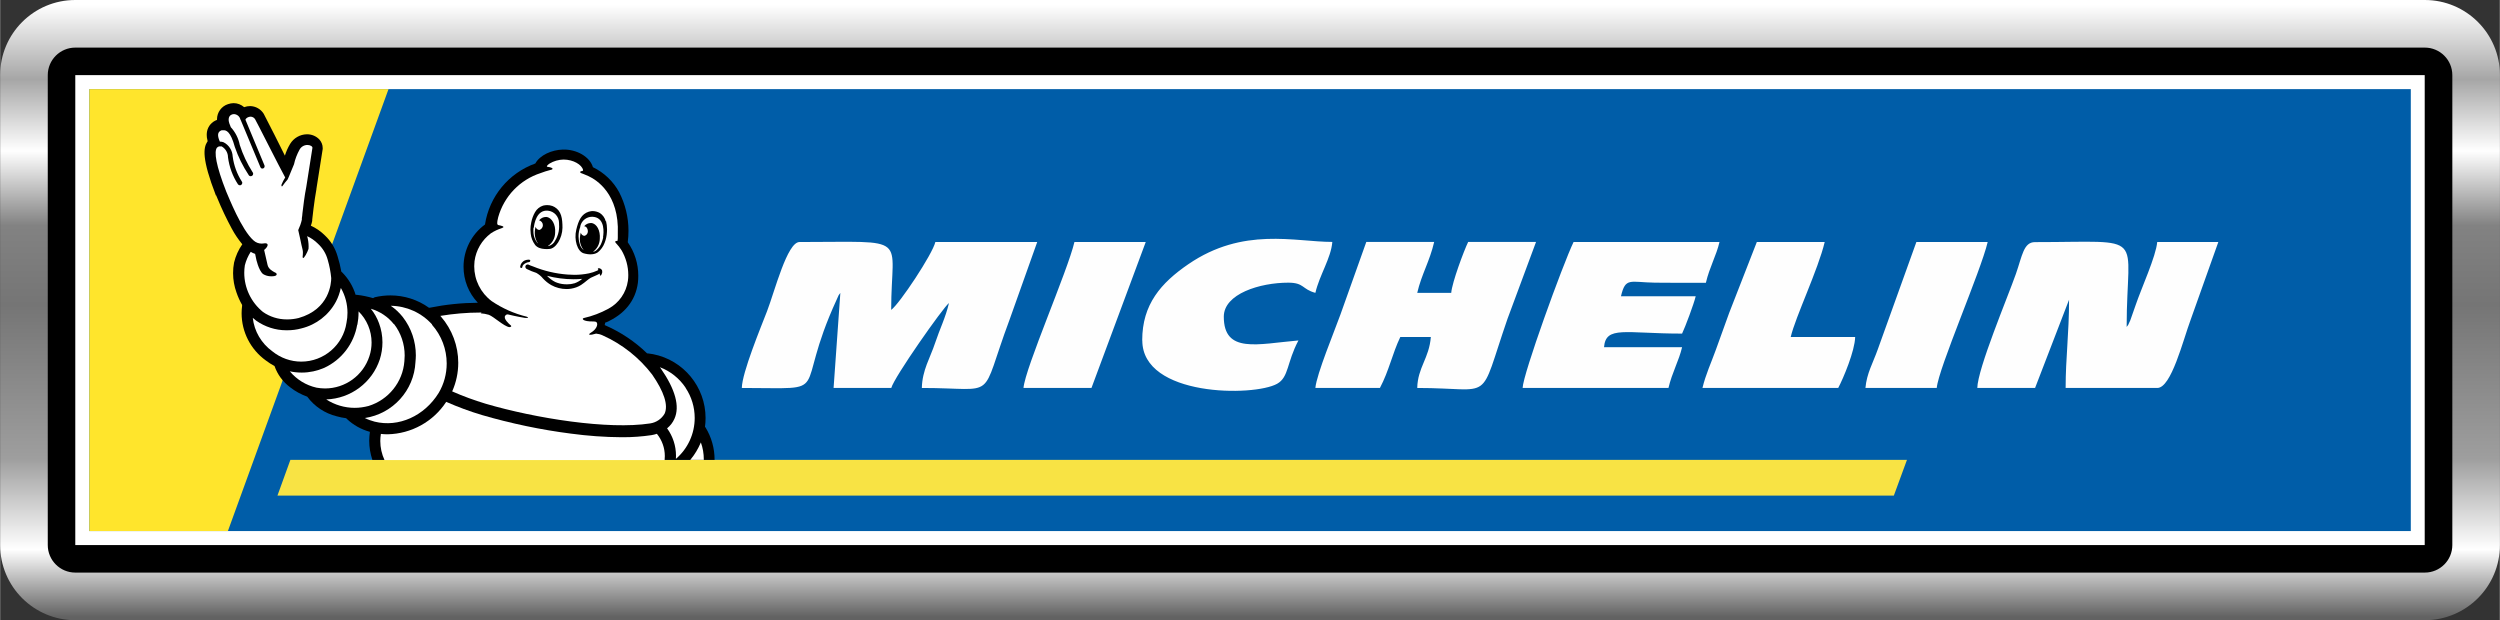
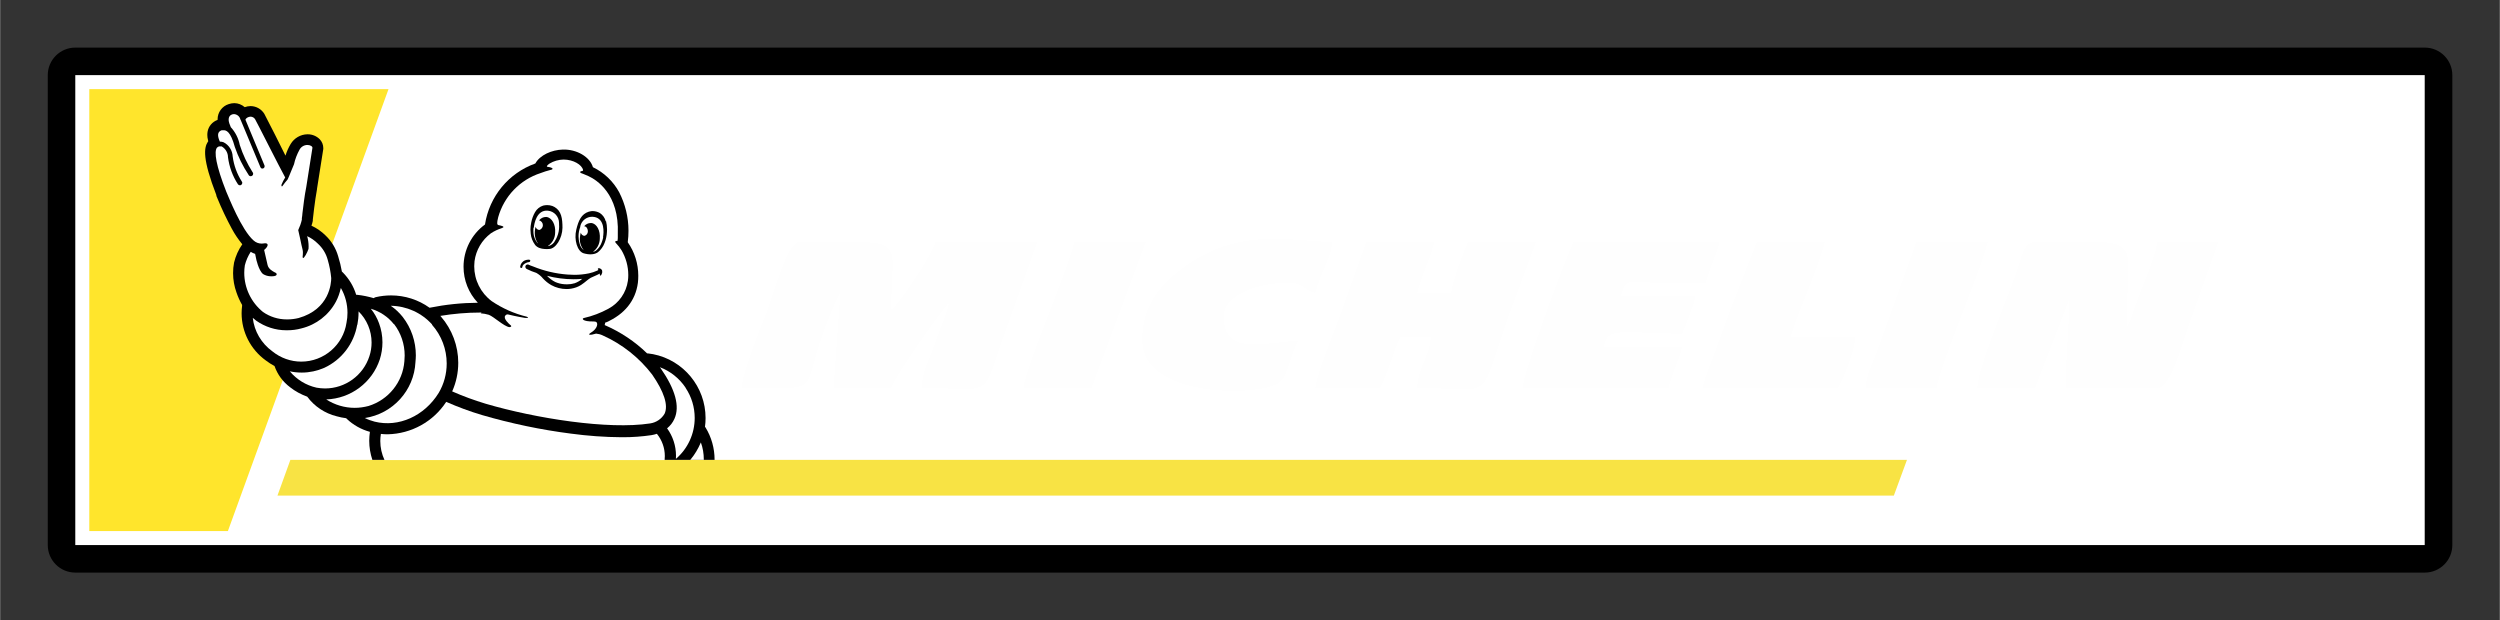
<svg xmlns="http://www.w3.org/2000/svg" xml:space="preserve" width="30.672mm" height="7.609mm" version="1.1" style="shape-rendering:geometricPrecision; text-rendering:geometricPrecision; image-rendering:optimizeQuality; fill-rule:evenodd; clip-rule:evenodd" viewBox="0 0 255.21 63.32">
  <rect x="0" y="0" width="255.21" height="63.32" fill="#333333" stroke="none" />
  <defs>
    <style type="text/css">
   
    .fil6 {fill:#FEFEFE}
    .fil1 {fill:black;fill-rule:nonzero}
    .fil3 {fill:#005DA8;fill-rule:nonzero}
    .fil5 {fill:#F8E344;fill-rule:nonzero}
    .fil4 {fill:#FFE52C;fill-rule:nonzero}
    .fil2 {fill:white;fill-rule:nonzero}
    .fil0 {fill:url(#id0)}
   
  </style>
    <linearGradient id="id0" gradientUnits="userSpaceOnUse" x1="129" y1="62.98" x2="129" y2="0.48">
      <stop offset="0" style="stop-opacity:1; stop-color:#626262" />
      <stop offset="0.11" style="stop-opacity:1; stop-color:white" />
      <stop offset="0.259" style="stop-opacity:1; stop-color:#9E9E9E" />
      <stop offset="0.51" style="stop-opacity:1; stop-color:#757575" />
      <stop offset="0.639" style="stop-opacity:1; stop-color:#828282" />
      <stop offset="0.761" style="stop-opacity:1; stop-color:white" />
      <stop offset="0.878" style="stop-opacity:1; stop-color:#A6A6A6" />
      <stop offset="1" style="stop-opacity:1; stop-color:white" />
    </linearGradient>
  </defs>
  <g id="Capa_x0020_1">
    <g id="_2648048526416">
-       <path class="fil0" d="M7.67 0l239.88 0c4.23,0 7.67,3.43 7.67,7.67l0 47.98c0,4.23 -3.43,7.67 -7.67,7.67l-239.88 0c-4.23,0 -7.67,-3.43 -7.67,-7.67l0 -47.98c0,-4.23 3.43,-7.67 7.67,-7.67zm232.21 15.34l-224.54 0 0 32.64 224.54 0 0 -32.64z" />
      <path class="fil1" d="M7.67 4.86l239.88 0c1.55,0 2.81,1.26 2.81,2.81l0 47.98c0,1.55 -1.26,2.81 -2.81,2.81l-239.88 0c-1.55,0 -2.81,-1.26 -2.81,-2.81l0 -47.98c0,-1.55 1.26,-2.81 2.81,-2.81zm237.07 5.62l-234.26 0 0 42.36 234.26 0 0 -42.36z" />
      <polygon class="fil2" points="7.67,7.67 247.54,7.67 247.54,55.65 7.67,55.65 " />
-       <polygon class="fil3" points="9.1,9.1 246.12,9.1 246.12,54.22 9.1,54.22 " />
      <polygon class="fil4" points="39.65,9.1 9.1,9.1 9.1,54.22 23.25,54.22 " />
      <polygon class="fil5" points="194.68,46.95 29.63,46.95 28.31,50.6 193.34,50.6 " />
      <g>
-         <path class="fil1" d="M22.07 19.95l0 0.04 0.11 0.26c0.43,1.05 0.93,2.1 1.47,3.1 0.3,0.56 0.66,1.09 1.07,1.59 -0.39,0.56 -0.68,1.2 -0.84,1.87 -0.07,0.35 -0.1,0.71 -0.1,1.08 0,0.67 0.12,1.35 0.35,1.98 0.15,0.44 0.34,0.86 0.57,1.26 -0,0.02 -0,0.04 -0,0.05 0,0.02 0,0.04 0,0.05 -0.03,0.25 -0.05,0.5 -0.05,0.75 0,1.91 0.92,3.7 2.47,4.82 0.28,0.21 0.58,0.41 0.89,0.57 0.3,0.86 0.85,1.61 1.58,2.16 0.53,0.42 1.13,0.74 1.76,0.97 0.74,1 1.8,1.7 3,2 0.32,0.09 0.65,0.16 0.98,0.2l0.05 0.06c0.67,0.63 1.48,1.09 2.37,1.33 -0.04,0.3 -0.07,0.6 -0.07,0.91 0,0.66 0.11,1.32 0.32,1.95l34.94 0c0,-0.01 0,-0.02 0,-0.03 0,-1.15 -0.32,-2.29 -0.92,-3.27l-0.06 -0.07c0.04,-0.3 0.06,-0.6 0.06,-0.9 0,-3.17 -2.25,-5.91 -5.36,-6.52 -0.18,-0.03 -0.36,-0.06 -0.54,-0.08l-0.07 0c-1.25,-1.22 -2.72,-2.19 -4.33,-2.89l0.06 -0.27 0.07 0c1.89,-0.82 3.02,-2.22 3.26,-4.04 0.03,-0.24 0.04,-0.49 0.04,-0.73 0,-1.22 -0.37,-2.41 -1.07,-3.41 0,-0.01 0,-0.02 0,-0.03 0,-0.01 0,-0.02 -0,-0.03 0.05,-0.37 0.07,-0.75 0.07,-1.13 0,-1.36 -0.33,-2.71 -0.95,-3.92 -0.6,-1.11 -1.54,-2.01 -2.68,-2.56 -0.31,-1.05 -1.64,-1.84 -3.07,-1.8 -1.14,0.03 -2.35,0.57 -2.81,1.42 -2.73,0.98 -4.7,3.37 -5.14,6.23 -1.38,1.01 -2.19,2.61 -2.19,4.32 0,1.37 0.52,2.68 1.46,3.67 -1.65,0.01 -3.3,0.18 -4.93,0.51l-0.06 0c-1.14,-0.82 -2.52,-1.26 -3.93,-1.26 -0.53,0 -1.05,0.06 -1.57,0.18 -0.07,0.02 -0.14,0.05 -0.2,0.1 -0.55,-0.16 -1.11,-0.28 -1.68,-0.34l-0.11 0c-0.26,-0.86 -0.73,-1.64 -1.36,-2.28l-0.1 -0.09c-0.09,-0.52 -0.22,-1.05 -0.38,-1.56 -0.23,-0.81 -0.67,-1.54 -1.28,-2.12 -0.42,-0.42 -0.91,-0.76 -1.45,-1.01 0.06,-0.16 0.11,-0.32 0.14,-0.49 0,-0.02 0,-0.04 0,-0.06 0,-0.02 -0,-0.04 -0,-0.06 -0,-0.02 0.21,-1.96 0.43,-3.12l0 -0.04c0.63,-3.96 0.64,-4 0.64,-4.06 0,-0.03 0,-0.06 0,-0.1 0,-0.33 -0.13,-0.64 -0.35,-0.88 -0.32,-0.33 -0.77,-0.52 -1.23,-0.52 -0.01,0 -0.03,0 -0.04,0 -0.7,0.01 -1.35,0.39 -1.71,0.99 -0.22,0.37 -0.4,0.77 -0.53,1.19 -0.65,-1.3 -1.48,-2.98 -2.13,-4.21l-0.03 -0.06c-0.3,-0.48 -0.82,-0.78 -1.39,-0.79 -0.21,0 -0.42,0.04 -0.61,0.11 -0.3,-0.26 -0.68,-0.41 -1.07,-0.41 -0.19,0 -0.39,0.04 -0.57,0.1 -0.67,0.21 -1.13,0.84 -1.13,1.54 0,0.02 0,0.05 0,0.07 -0.53,0.19 -0.92,0.64 -1.02,1.19 -0.02,0.11 -0.03,0.23 -0.03,0.34 0,0.18 0.02,0.35 0.07,0.53 0.04,0.17 0,0.06 0.03,0.11l-0.05 0.07c-0.39,0.61 -0.57,1.71 0.88,5.46l0.01 0.02zm0 0l0 0 0 0z" />
+         <path class="fil1" d="M22.07 19.95l0 0.04 0.11 0.26c0.43,1.05 0.93,2.1 1.47,3.1 0.3,0.56 0.66,1.09 1.07,1.59 -0.39,0.56 -0.68,1.2 -0.84,1.87 -0.07,0.35 -0.1,0.71 -0.1,1.08 0,0.67 0.12,1.35 0.35,1.98 0.15,0.44 0.34,0.86 0.57,1.26 -0,0.02 -0,0.04 -0,0.05 0,0.02 0,0.04 0,0.05 -0.03,0.25 -0.05,0.5 -0.05,0.75 0,1.91 0.92,3.7 2.47,4.82 0.28,0.21 0.58,0.41 0.89,0.57 0.3,0.86 0.85,1.61 1.58,2.16 0.53,0.42 1.13,0.74 1.76,0.97 0.74,1 1.8,1.7 3,2 0.32,0.09 0.65,0.16 0.98,0.2l0.05 0.06c0.67,0.63 1.48,1.09 2.37,1.33 -0.04,0.3 -0.07,0.6 -0.07,0.91 0,0.66 0.11,1.32 0.32,1.95l34.94 0c0,-0.01 0,-0.02 0,-0.03 0,-1.15 -0.32,-2.29 -0.92,-3.27l-0.06 -0.07c0.04,-0.3 0.06,-0.6 0.06,-0.9 0,-3.17 -2.25,-5.91 -5.36,-6.52 -0.18,-0.03 -0.36,-0.06 -0.54,-0.08l-0.07 0c-1.25,-1.22 -2.72,-2.19 -4.33,-2.89l0.06 -0.27 0.07 0c1.89,-0.82 3.02,-2.22 3.26,-4.04 0.03,-0.24 0.04,-0.49 0.04,-0.73 0,-1.22 -0.37,-2.41 -1.07,-3.41 0,-0.01 0,-0.02 0,-0.03 0,-0.01 0,-0.02 -0,-0.03 0.05,-0.37 0.07,-0.75 0.07,-1.13 0,-1.36 -0.33,-2.71 -0.95,-3.92 -0.6,-1.11 -1.54,-2.01 -2.68,-2.56 -0.31,-1.05 -1.64,-1.84 -3.07,-1.8 -1.14,0.03 -2.35,0.57 -2.81,1.42 -2.73,0.98 -4.7,3.37 -5.14,6.23 -1.38,1.01 -2.19,2.61 -2.19,4.32 0,1.37 0.52,2.68 1.46,3.67 -1.65,0.01 -3.3,0.18 -4.93,0.51c-1.14,-0.82 -2.52,-1.26 -3.93,-1.26 -0.53,0 -1.05,0.06 -1.57,0.18 -0.07,0.02 -0.14,0.05 -0.2,0.1 -0.55,-0.16 -1.11,-0.28 -1.68,-0.34l-0.11 0c-0.26,-0.86 -0.73,-1.64 -1.36,-2.28l-0.1 -0.09c-0.09,-0.52 -0.22,-1.05 -0.38,-1.56 -0.23,-0.81 -0.67,-1.54 -1.28,-2.12 -0.42,-0.42 -0.91,-0.76 -1.45,-1.01 0.06,-0.16 0.11,-0.32 0.14,-0.49 0,-0.02 0,-0.04 0,-0.06 0,-0.02 -0,-0.04 -0,-0.06 -0,-0.02 0.21,-1.96 0.43,-3.12l0 -0.04c0.63,-3.96 0.64,-4 0.64,-4.06 0,-0.03 0,-0.06 0,-0.1 0,-0.33 -0.13,-0.64 -0.35,-0.88 -0.32,-0.33 -0.77,-0.52 -1.23,-0.52 -0.01,0 -0.03,0 -0.04,0 -0.7,0.01 -1.35,0.39 -1.71,0.99 -0.22,0.37 -0.4,0.77 -0.53,1.19 -0.65,-1.3 -1.48,-2.98 -2.13,-4.21l-0.03 -0.06c-0.3,-0.48 -0.82,-0.78 -1.39,-0.79 -0.21,0 -0.42,0.04 -0.61,0.11 -0.3,-0.26 -0.68,-0.41 -1.07,-0.41 -0.19,0 -0.39,0.04 -0.57,0.1 -0.67,0.21 -1.13,0.84 -1.13,1.54 0,0.02 0,0.05 0,0.07 -0.53,0.19 -0.92,0.64 -1.02,1.19 -0.02,0.11 -0.03,0.23 -0.03,0.34 0,0.18 0.02,0.35 0.07,0.53 0.04,0.17 0,0.06 0.03,0.11l-0.05 0.07c-0.39,0.61 -0.57,1.71 0.88,5.46l0.01 0.02zm0 0l0 0 0 0z" />
      </g>
      <g>
        <path class="fil2" d="M71.82 46.95l-1.36 0c0.45,-0.53 0.81,-1.14 1.08,-1.78 0.2,0.55 0.3,1.14 0.3,1.73 0,0.02 0,0.04 0,0.05l-0.02 0zm-22.75 -14.96c0.28,0.02 0.55,0.07 0.82,0.15 0.51,0.19 1.54,1.18 2.09,1.26 0.1,0 0.35,-0.05 0.07,-0.25 -0.07,-0.06 -0.72,-0.62 -0.48,-0.92 0.05,-0.08 0.14,-0.13 0.24,-0.13 0.02,0 0.05,0 0.07,0.01 0.8,0.2 1.47,0.31 1.71,0.35l0.3 0c0,0 0,-0.09 -0.14,-0.13 -1.27,-0.31 -2.48,-0.85 -3.56,-1.58 -1.13,-0.84 -1.79,-2.16 -1.79,-3.57 0,-0.17 0.01,-0.34 0.03,-0.51 0.15,-1.14 0.75,-2.16 1.67,-2.85 0.35,-0.23 0.74,-0.41 1.14,-0.54 0.45,-0.16 -0.29,-0.28 -0.34,-0.29 -0.19,-0.03 -0.2,-0.22 -0.05,-0.82 0.6,-2.13 2.22,-3.82 4.33,-4.5 0.32,-0.12 0.64,-0.23 0.97,-0.31 0.43,-0.07 0.27,-0.26 -0.22,-0.32 0,0 -0.17,0 -0.09,-0.12 0.07,-0.08 0.15,-0.16 0.25,-0.22 0.43,-0.26 0.92,-0.4 1.43,-0.41 1.01,0 1.88,0.54 1.99,1.06 0,0 0.03,0.1 -0.09,0.11 -0.12,0.01 -0.35,0.09 -0.09,0.22 0.06,0.03 0.33,0.11 0.71,0.29l0.06 0.03c0.76,0.35 3.13,1.8 2.96,5.88l0 0.37c0,0 0,0.22 -0.03,0.34 -0.22,0 -0.32,0.07 -0.16,0.23 0.21,0.22 0.41,0.47 0.57,0.73 0.45,0.77 0.69,1.64 0.69,2.53 0,0.2 -0.01,0.4 -0.04,0.59 -0.17,1.21 -0.91,2.27 -1.99,2.85 -0.79,0.43 -1.63,0.75 -2.51,0.95 -0.24,0.05 -0.13,0.37 0.98,0.35 0.09,0 0.3,0 0.35,0.13 0.13,0.24 -0.09,0.7 -0.57,0.99 -0.48,0.29 -0.09,0.3 0.49,0.12 0.23,0.02 0.46,0.08 0.67,0.18 1.99,0.89 3.73,2.27 5.05,3.99 1.22,1.76 1.67,3.14 1.28,4 -0.31,0.54 -0.86,0.91 -1.48,1 -4.27,0.66 -11.68,-0.51 -16.79,-2.01 -1.16,-0.35 -2.31,-0.77 -3.42,-1.26 0.41,-0.92 0.62,-1.91 0.62,-2.92 0,-1.73 -0.63,-3.4 -1.76,-4.71l-0.07 -0.08c1.34,-0.22 2.71,-0.34 4.07,-0.34 0.05,0 0.1,0 0.14,0l-0.08 0.07zm0 0l0 0 0 0z" />
      </g>
      <g>
        <path class="fil2" d="M69.98 39.6c0.61,0.91 0.93,1.98 0.93,3.07 0,1.61 -0.7,3.14 -1.92,4.18 0.01,-0.11 0.01,-0.22 0.01,-0.33 0,-1 -0.32,-1.98 -0.91,-2.79 0.33,-0.26 0.58,-0.59 0.75,-0.97 0.57,-1.26 0.1,-2.99 -1.39,-5.14l-0.1 -0.13c1.07,0.4 1.99,1.14 2.63,2.09l-0.01 0.01zm-25.88 -6.43c0.96,1.09 1.49,2.49 1.49,3.94 0,1.06 -0.28,2.1 -0.82,3.01 -1.46,2.36 -4.09,3.54 -6.54,2.93 -0.34,-0.09 -0.68,-0.21 -1,-0.37 2.86,-0.43 5.03,-2.82 5.17,-5.71 0.02,-0.23 0.04,-0.46 0.04,-0.69 0,-1.42 -0.47,-2.8 -1.34,-3.92 -0.35,-0.44 -0.76,-0.82 -1.22,-1.14 1.61,0.02 3.14,0.71 4.22,1.91l-0.01 0.02zm0 0l0 0 0 0z" />
      </g>
      <g>
        <path class="fil2" d="M40.21 33.08c0.71,0.92 1.09,2.05 1.09,3.22 0,0.19 -0.01,0.39 -0.03,0.58 -0.16,2.13 -1.62,3.94 -3.66,4.57 -0.46,0.12 -0.93,0.19 -1.41,0.19 -1.03,0 -2.04,-0.3 -2.91,-0.86 2.5,-0.08 4.69,-1.72 5.47,-4.09 0.18,-0.56 0.27,-1.15 0.27,-1.74 0,-0.67 -0.12,-1.33 -0.35,-1.95 -0.2,-0.54 -0.48,-1.04 -0.84,-1.48 0.93,0.27 1.75,0.82 2.35,1.57l0 0zm0 0l0 0 0 0z" />
      </g>
      <g>
        <path class="fil2" d="M36.47 33.15c0.08,-0.41 0.12,-0.82 0.12,-1.23 0,-0.04 -0,-0.08 -0,-0.13 0.85,0.84 1.33,1.98 1.33,3.18 0,0.47 -0.07,0.94 -0.22,1.39 -0.63,1.97 -2.47,3.3 -4.53,3.3 -0.29,0 -0.59,-0.03 -0.87,-0.08 -1.07,-0.24 -2.03,-0.83 -2.73,-1.67 0.4,0.09 0.82,0.13 1.23,0.13 0,0 0,0 0,0 0.79,-0 1.56,-0.17 2.28,-0.48 1.78,-0.82 3.04,-2.47 3.37,-4.4l0.02 -0.01zm0 0l0 0 0 0z" />
      </g>
      <g>
        <path class="fil2" d="M34.79 29.41c0.44,0.76 0.67,1.64 0.67,2.52 0,0.34 -0.03,0.68 -0.1,1.02 -0.34,2.28 -2.31,3.97 -4.62,3.97 -1.07,0 -2.11,-0.37 -2.95,-1.05 -1.12,-0.81 -1.85,-2.05 -2,-3.42 0.11,0.1 0.23,0.2 0.35,0.29 0.9,0.63 1.97,0.98 3.07,0.98 0.02,0 0.04,0 0.06,0 0.01,0 0.02,0 0.03,0 0.49,0 0.98,-0.06 1.45,-0.19 1.52,-0.37 2.81,-1.37 3.54,-2.75 0.22,-0.42 0.38,-0.88 0.48,-1.34l0.01 -0.02zm0 0l0 0 0 0z" />
      </g>
      <g>
        <path class="fil2" d="M22.15 15.06l0.05 -0.03c0.04,-0.04 0.09,-0.06 0.14,-0.08l0.28 0c0.39,0.23 0.64,0.65 0.64,1.1 0.13,0.99 0.47,1.93 1.02,2.77 0.05,0.06 0.12,0.1 0.2,0.1 0,0 0,0 0,0 0,0 0,0 0,0 0.05,0 0.1,-0.02 0.14,-0.05 0.06,-0.05 0.1,-0.12 0.1,-0.2 0,-0.05 -0.02,-0.1 -0.05,-0.14 -0.49,-0.77 -0.81,-1.64 -0.93,-2.55 -0.03,-0.62 -0.38,-1.18 -0.94,-1.46 -0.11,-0.04 -0.22,-0.06 -0.33,-0.06 -0.01,0 -0.03,0 -0.04,0 -0.06,-0.12 -0.1,-0.25 -0.14,-0.38 -0.05,-0.21 -0.14,-0.62 0.32,-0.78l0.13 0c0.34,-0.04 0.78,0.11 1.22,1.71 0.34,1 0.82,1.96 1.4,2.84 0.04,0.09 0.13,0.14 0.22,0.14 0.14,0 0.25,-0.11 0.25,-0.25 0,-0.06 -0.02,-0.12 -0.06,-0.16 -0.55,-0.87 -1,-1.81 -1.31,-2.79 -0.13,-0.67 -0.45,-1.3 -0.91,-1.8 -0.06,-0.17 -0.14,-0.35 -0.16,-0.41 -0.08,-0.23 -0.16,-0.75 0.29,-0.9 0.07,-0.02 0.14,-0.03 0.22,-0.03 0.3,0.03 0.55,0.24 0.62,0.53l0.05 0.1 2 4.79c0.01,0.03 0.03,0.06 0.06,0.09 0.04,0.03 0.09,0.05 0.14,0.05 0.13,0 0.23,-0.1 0.23,-0.23 0,-0.03 -0,-0.05 -0.01,-0.08l-1.95 -4.68c0.04,-0.1 0.12,-0.18 0.22,-0.23 0.1,-0.05 0.21,-0.08 0.32,-0.08 0.18,0.01 0.34,0.1 0.44,0.25 0.1,0.14 2.59,5.09 3.08,5.96 -0.15,0.23 -0.27,0.48 -0.38,0.74 -0.03,0.13 0.05,0.25 0.11,0.12 0.16,-0.23 0.34,-0.45 0.52,-0.66 0.12,-0.22 0.5,-1.23 0.65,-1.55 0.11,-0.52 0.31,-1.03 0.57,-1.5 0.16,-0.29 0.47,-0.47 0.8,-0.47 0.29,0 0.53,0.15 0.51,0.3 -0.02,0.15 -0.63,4 -0.63,4 -0.17,0.82 -0.31,2 -0.39,2.68 -0.01,0.17 -0.03,0.33 -0.06,0.5l0 0.15c-0.08,0.36 -0.21,0.72 -0.37,1.06l0.21 0.94c0.08,0.39 0.17,0.82 0.21,0.95 0.15,0.53 -0.04,0.84 0.06,0.95 0.1,0.11 0.46,-0.57 0.57,-0.92 0,-0.08 0.01,-0.17 0.01,-0.25 0,-0.35 -0.05,-0.71 -0.15,-1.05 0.41,0.19 0.78,0.45 1.1,0.77 0.48,0.44 0.83,1.01 1,1.64 0.18,0.61 0.3,1.24 0.36,1.87 0,0.5 -0.16,3.18 -3.33,4.08 -0.37,0.09 -0.75,0.14 -1.12,0.14 -0.02,0 -0.04,0 -0.05,0 -0.02,0 -0.04,0 -0.06,0 -0.86,0 -1.71,-0.27 -2.41,-0.76 -1.21,-0.98 -1.91,-2.45 -1.91,-4 0,-0.25 0.02,-0.51 0.06,-0.76 0.12,-0.49 0.33,-0.96 0.6,-1.38 0.14,0.09 0.29,0.16 0.45,0.21l0.09 0.43c0,0.05 0.26,1.26 0.72,1.63 0.24,0.15 0.53,0.23 0.81,0.23 0.01,0 0.03,0 0.04,0 0.14,0 0.47,0 0.53,-0.16 0.01,-0.02 0.01,-0.03 0.01,-0.05 0,-0.04 -0.02,-0.07 -0.04,-0.1 -0.04,-0.04 -0.09,-0.07 -0.15,-0.09 -0.23,-0.12 -0.65,-0.35 -0.74,-0.76 -0.05,-0.23 -0.25,-1.05 -0.35,-1.53 0.47,-0.38 0.52,-0.79 -0.1,-0.66 -0.05,0.01 -0.11,0.01 -0.16,0.01 -0.3,0 -0.59,-0.11 -0.82,-0.32 -1.23,-1.08 -2.53,-4.4 -2.79,-4.99 -1.05,-2.67 -1.27,-4.09 -0.94,-4.49l0 -0.01zm16.71 29.24c0.23,0.03 0.46,0.04 0.7,0.04 2.42,-0.05 4.66,-1.29 5.98,-3.31 1.19,0.52 2.42,0.98 3.67,1.35 2.96,0.86 6,1.5 9.05,1.89 1.71,0.23 3.45,0.36 5.18,0.37 0.05,0 0.11,0 0.16,0 0.96,0 1.93,-0.07 2.88,-0.21 0.19,-0.03 0.39,-0.08 0.57,-0.14 0.52,0.64 0.81,1.44 0.81,2.27 0,0.14 -0.01,0.27 -0.02,0.41l-28.6 0c-0.28,-0.61 -0.43,-1.27 -0.43,-1.94 0,-0.24 0.02,-0.48 0.06,-0.72l-0 0zm0 0l0 0 0 0z" />
      </g>
      <g>
        <path class="fil1" d="M54.13 26.61c0,-0.1 -0.15,-0.1 -0.19,-0.1 -0.12,0 -0.24,0.03 -0.35,0.07 -0.28,0.11 -0.47,0.37 -0.5,0.66 0,0.03 0.01,0.06 0.03,0.08 0.02,0.03 0.06,0.04 0.09,0.04 0,0 0.01,0 0.01,0 0,0 0,0 0,0 0.05,0 0.09,-0.04 0.09,-0.09 0,-0 0,-0 0,-0.01 0.01,-0.09 0.05,-0.17 0.11,-0.23 0.16,-0.15 0.36,-0.25 0.57,-0.27 0.06,0 0.15,-0.07 0.13,-0.17l0 0.01zm0 0l0 0 0 0z" />
      </g>
      <g>
        <path class="fil1" d="M58.59 28.93c-0.23,0.07 -0.48,0.1 -0.72,0.1 -0.09,0 -0.17,-0 -0.26,-0.01 -0.33,-0.02 -0.64,-0.1 -0.94,-0.23 -0.32,-0.16 -0.6,-0.38 -0.84,-0.63 0.88,0.23 1.8,0.35 2.71,0.35 0.3,0 0.6,-0.01 0.89,-0.04 -0.25,0.21 -0.53,0.37 -0.84,0.47l0 -0.01zm2.55 -1.55c-0.12,0 -0.15,0.09 -0.1,0.13l0.05 0.05 -0.13 0.07c-0.27,0.12 -0.56,0.22 -0.85,0.28 -0.49,0.1 -0.99,0.15 -1.49,0.15 -0.23,0 -0.47,-0.01 -0.7,-0.03 -1.21,-0.09 -2.4,-0.37 -3.52,-0.83l-0.3 -0.11 -0.15 -0.07c-0.03,-0.01 -0.06,-0.02 -0.09,-0.02 -0.13,0 -0.24,0.1 -0.24,0.23 0,0.11 0.07,0.21 0.18,0.25 0.3,0.15 0.62,0.28 0.94,0.38 0.26,0.15 0.5,0.34 0.68,0.57 0.25,0.27 0.53,0.5 0.85,0.68 0.47,0.26 1.01,0.4 1.55,0.4 0.16,0 0.33,-0.01 0.49,-0.04 0.35,-0.06 0.69,-0.18 0.99,-0.37 0.21,-0.14 0.42,-0.3 0.62,-0.47 0.12,-0.1 0.25,-0.19 0.38,-0.27 0.08,-0.05 0.63,-0.26 0.92,-0.43 0,0.1 0,0.19 0.06,0.21 0.06,0.02 0.14,-0.13 0.17,-0.25 0.02,-0.05 0.02,-0.1 0.02,-0.15 0,-0.05 -0.01,-0.1 -0.02,-0.15 -0.06,-0.1 -0.16,-0.18 -0.27,-0.2l-0.03 -0.01zm-6.66 -4.1c0.04,-0.46 0.3,-1.88 1.44,-1.77 0.65,0.06 1.14,0.61 1.14,1.26 0,0.01 -0,0.02 -0,0.02l0 0.07c0.01,0.09 0.01,0.19 0.01,0.28 0,0.35 -0.07,0.69 -0.2,1.01 -0.05,0.14 -0.12,0.27 -0.2,0.4 -0.13,0.29 -0.39,0.5 -0.69,0.57l-0.06 0c0.45,-0.3 0.73,-0.8 0.74,-1.35 0.07,-0.84 -0.33,-1.56 -0.9,-1.62 -0.01,0 -0.02,0 -0.03,0 -0.28,0 -0.54,0.13 -0.71,0.35 0.23,0.05 0.39,0.26 0.39,0.49 0,0.23 -0.15,0.42 -0.36,0.49 -0.18,-0.01 -0.34,-0.14 -0.38,-0.33 -0.04,0.14 -0.07,0.29 -0.08,0.43 -0.01,0.08 -0.01,0.15 -0.01,0.23 0,0.38 0.12,0.75 0.33,1.05 -0.03,-0.03 -0.07,-0.06 -0.1,-0.1 -0.2,-0.28 -0.33,-0.61 -0.36,-0.95 -0.01,-0.09 -0.01,-0.19 -0.01,-0.29 0,-0.09 0,-0.19 0.01,-0.29l0.01 0.01zm0.12 1.71c0.12,0.15 0.29,0.27 0.47,0.33 0.16,0.06 0.33,0.09 0.5,0.1 0.07,0 0.15,0.01 0.23,0.01 0.07,0 0.15,-0 0.23,-0.01 0.7,0 1.36,-1.1 1.38,-2.16 0,-0.96 -0.11,-1.71 -0.8,-2.12 -0.07,-0.04 -0.15,-0.08 -0.23,-0.11 -0.17,-0.06 -0.35,-0.09 -0.53,-0.09 -0.14,0 -0.27,0.02 -0.41,0.05 -0.35,0.11 -0.65,0.35 -0.83,0.67 -0.19,0.33 -0.32,0.69 -0.39,1.06 -0.05,0.23 -0.08,0.48 -0.08,0.72 0,0.14 0.01,0.29 0.03,0.43 0.04,0.4 0.19,0.78 0.43,1.11l0.01 0.01zm6.97 -0.76c-0.04,0.18 -0.09,0.36 -0.16,0.53 -0.11,0.32 -0.31,0.6 -0.57,0.82 -0.09,0.07 -0.2,0.11 -0.32,0.13 0.43,-0.31 0.69,-0.8 0.7,-1.33 0.07,-0.84 -0.31,-1.56 -0.87,-1.61 -0.02,-0 -0.03,-0 -0.05,-0 -0.26,0 -0.51,0.12 -0.68,0.33 0.2,0 0.37,0.21 0.38,0.47 0,0.02 0,0.05 0,0.07 0,0.21 -0.15,0.39 -0.35,0.44 -0.18,-0.01 -0.33,-0.15 -0.37,-0.33 -0.04,0.14 -0.07,0.29 -0.08,0.43 -0.01,0.08 -0.02,0.16 -0.02,0.24 0,0.41 0.14,0.8 0.4,1.12 -0.21,-0.16 -0.36,-0.4 -0.42,-0.66 -0.04,-0.14 -0.07,-0.29 -0.09,-0.43 -0.01,-0.11 -0.02,-0.23 -0.02,-0.34 0,-0.32 0.06,-0.64 0.18,-0.95l0 -0.07c0.13,-0.56 0.63,-0.96 1.21,-0.96 0.07,0 0.14,0.01 0.21,0.02 1.1,0.18 0.98,1.61 0.9,2.06l0.02 0.03zm0.26 -1.62c-0.08,-0.35 -0.3,-0.66 -0.6,-0.86 -0.23,-0.13 -0.49,-0.2 -0.75,-0.2 -0.05,0 -0.09,0 -0.14,0.01 -0.08,0.01 -0.16,0.03 -0.24,0.05 -0.76,0.24 -1.06,0.91 -1.28,1.84 -0.25,1.02 0.1,2.21 0.75,2.41 0.14,0.04 0.28,0.07 0.43,0.09 0.08,0.01 0.16,0.02 0.25,0.02 0.08,0 0.16,-0.01 0.25,-0.02 0.19,-0.02 0.37,-0.09 0.53,-0.2 0.31,-0.25 0.54,-0.58 0.68,-0.95 0.14,-0.35 0.22,-0.73 0.24,-1.11 0.01,-0.09 0.01,-0.18 0.01,-0.28 0,-0.29 -0.04,-0.58 -0.11,-0.87l-0.01 0.06zm0 0l0 0 0 0z" />
      </g>
      <path class="fil6" d="M75.72 39.61c9.64,0 5.09,0.96 9.69,-9.03 0.31,-0.67 0.1,-0.29 0.37,-0.67l-0.69 9.7 5.89 0c0.3,-1.12 5.31,-8.24 5.89,-8.67 -0.36,1.53 -0.92,2.59 -1.43,4.12 -0.48,1.46 -1.3,2.73 -1.34,4.55 7.94,0 5.79,1.51 8.96,-6.98l2.82 -7.92 -10.4 0c-0.28,1.22 -3.66,6.32 -4.51,6.93 0,-7.73 2.1,-6.93 -9.36,-6.93 -1.26,0 -2.53,5.03 -3.32,7.08 -0.64,1.66 -2.54,6.25 -2.57,7.82zm28.77 0l6.93 0 5.54 -14.9 -7.28 0c-0.69,2.95 -5.03,12.85 -5.2,14.9zm85.95 0l7.28 0c0.17,-2.01 4.5,-11.91 5.2,-14.9l-7.28 0 -3.94 10.96c-0.5,1.41 -1.13,2.45 -1.26,3.94zm-16.64 0l13.86 0c0.53,-1 1.7,-3.79 1.73,-5.2l-6.58 0c0.47,-2.02 2.81,-6.9 3.47,-9.7l-6.93 0 -2.82 7.23c-0.45,1.26 -0.91,2.51 -1.38,3.82 -0.45,1.25 -1.02,2.47 -1.35,3.85zm-57.19 -4.85c0,5.76 11.4,5.75 13.77,4.42 1.2,-0.68 0.97,-2.16 2.17,-4.42 -4.16,0.36 -7.62,1.38 -7.62,-2.43 0,-2.33 3.69,-3.47 6.58,-3.47 1.64,0 1.39,0.67 2.77,1.04 0.42,-1.82 1.6,-3.55 1.73,-5.2 -3.83,0 -9.09,-1.57 -14.71,2.28 -2.78,1.91 -4.7,4.09 -4.7,7.77zm38.82 4.85l14.9 0c0.37,-1.58 1.07,-2.78 1.39,-4.16l-7.97 0c0.19,-2.22 2.14,-1.39 7.97,-1.39 0.33,-0.69 1.21,-3.04 1.39,-3.81l-7.63 0c0.46,-1.97 0.92,-1.43 3.46,-1.39 1.73,0.03 3.47,0.01 5.21,0.01 0.37,-1.58 1.07,-2.78 1.39,-4.16l-14.9 0c-1.12,2.34 -5.17,13.51 -5.2,14.9zm-21.14 0l6.58 0c0.94,-1.78 1.26,-3.49 2.08,-5.2l3.12 0c-0.18,2.19 -1.34,3.1 -1.39,5.2 7.97,0 6.17,1.76 9.22,-7.07l2.91 -7.84 -6.93 0c-0.43,0.89 -1.64,4.11 -1.73,5.2l-3.47 0c0.44,-1.9 1.27,-3.21 1.73,-5.2l-6.93 0 -2.64 7.41c-0.59,1.65 -2.44,6.1 -2.56,7.5zm67.58 0l5.89 0 3.47 -9.01c0,3.46 -0.35,5.93 -0.35,9.01l9.36 0c1.43,0 2.62,-4.86 3.41,-6.98l2.82 -7.92 -6.24 0c-0.12,1.45 -1.62,4.72 -2.21,6.46l-0.54 1.54c-0.33,0.71 -0.12,0.31 -0.37,0.67 0,-9.8 2.28,-8.66 -9.36,-8.66 -1.17,0 -1.3,1.4 -1.95,3.25 -0.85,2.42 -3.9,9.65 -3.94,11.65z" />
    </g>
  </g>
</svg>